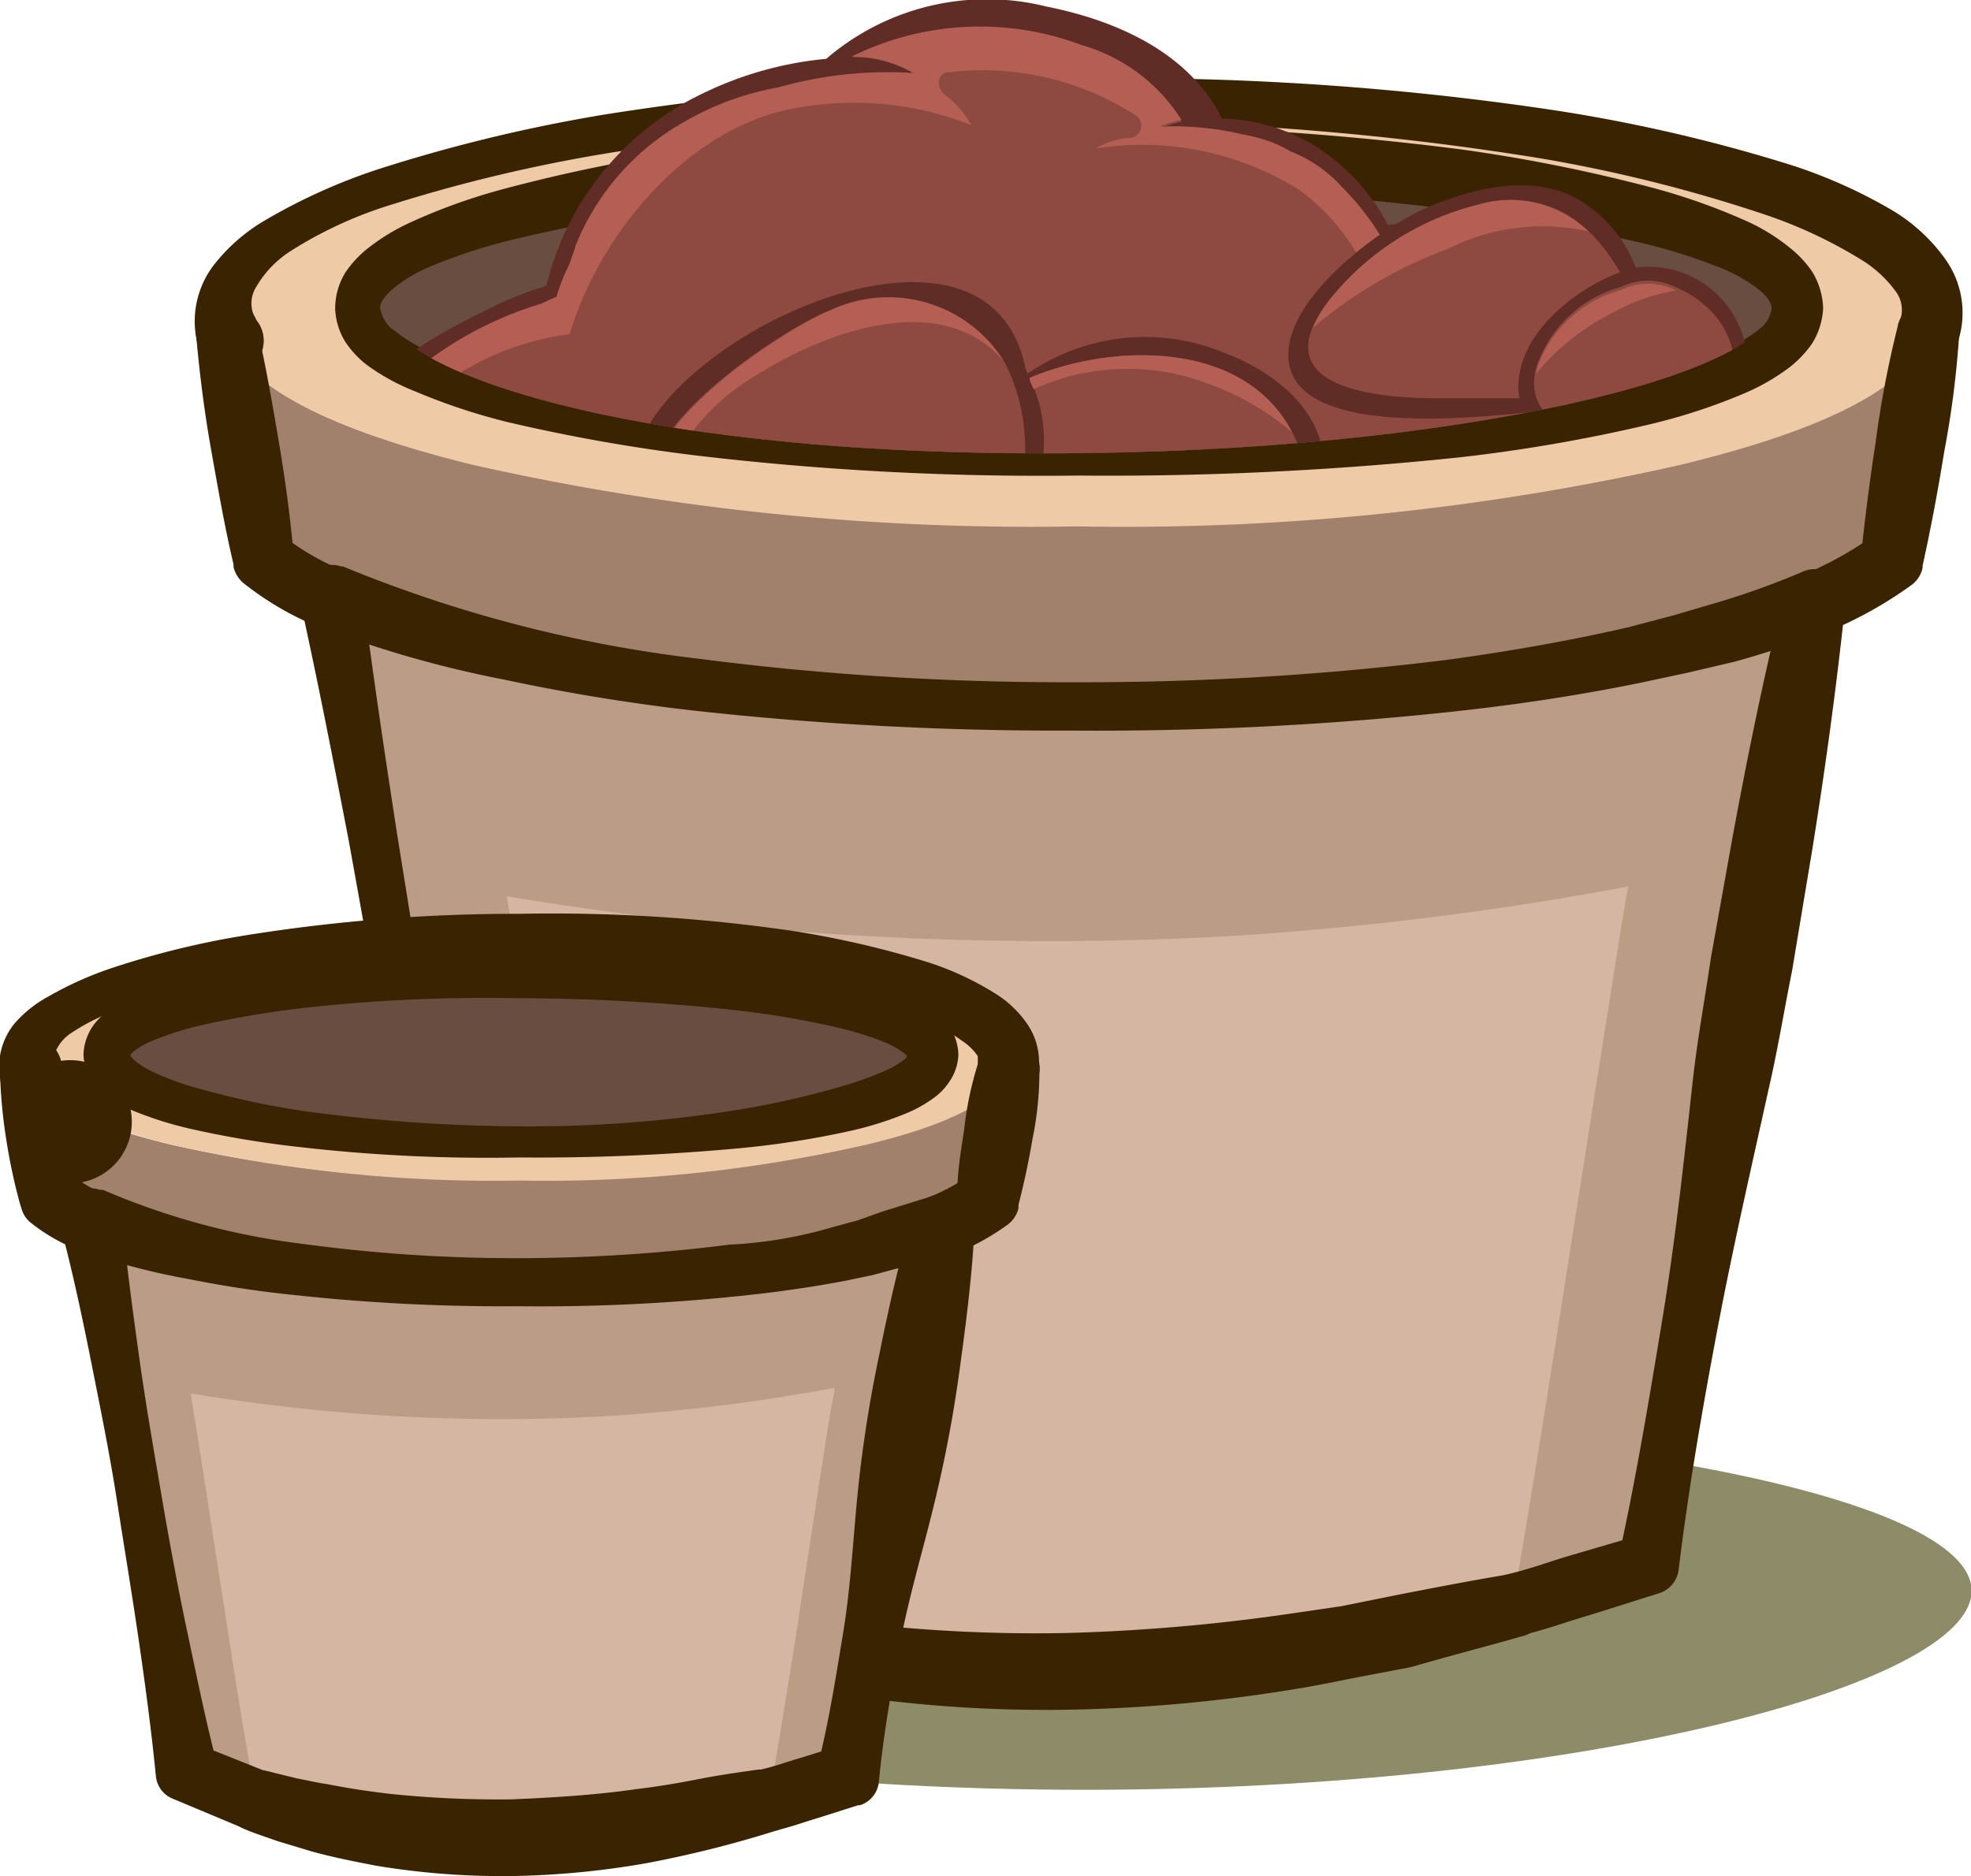
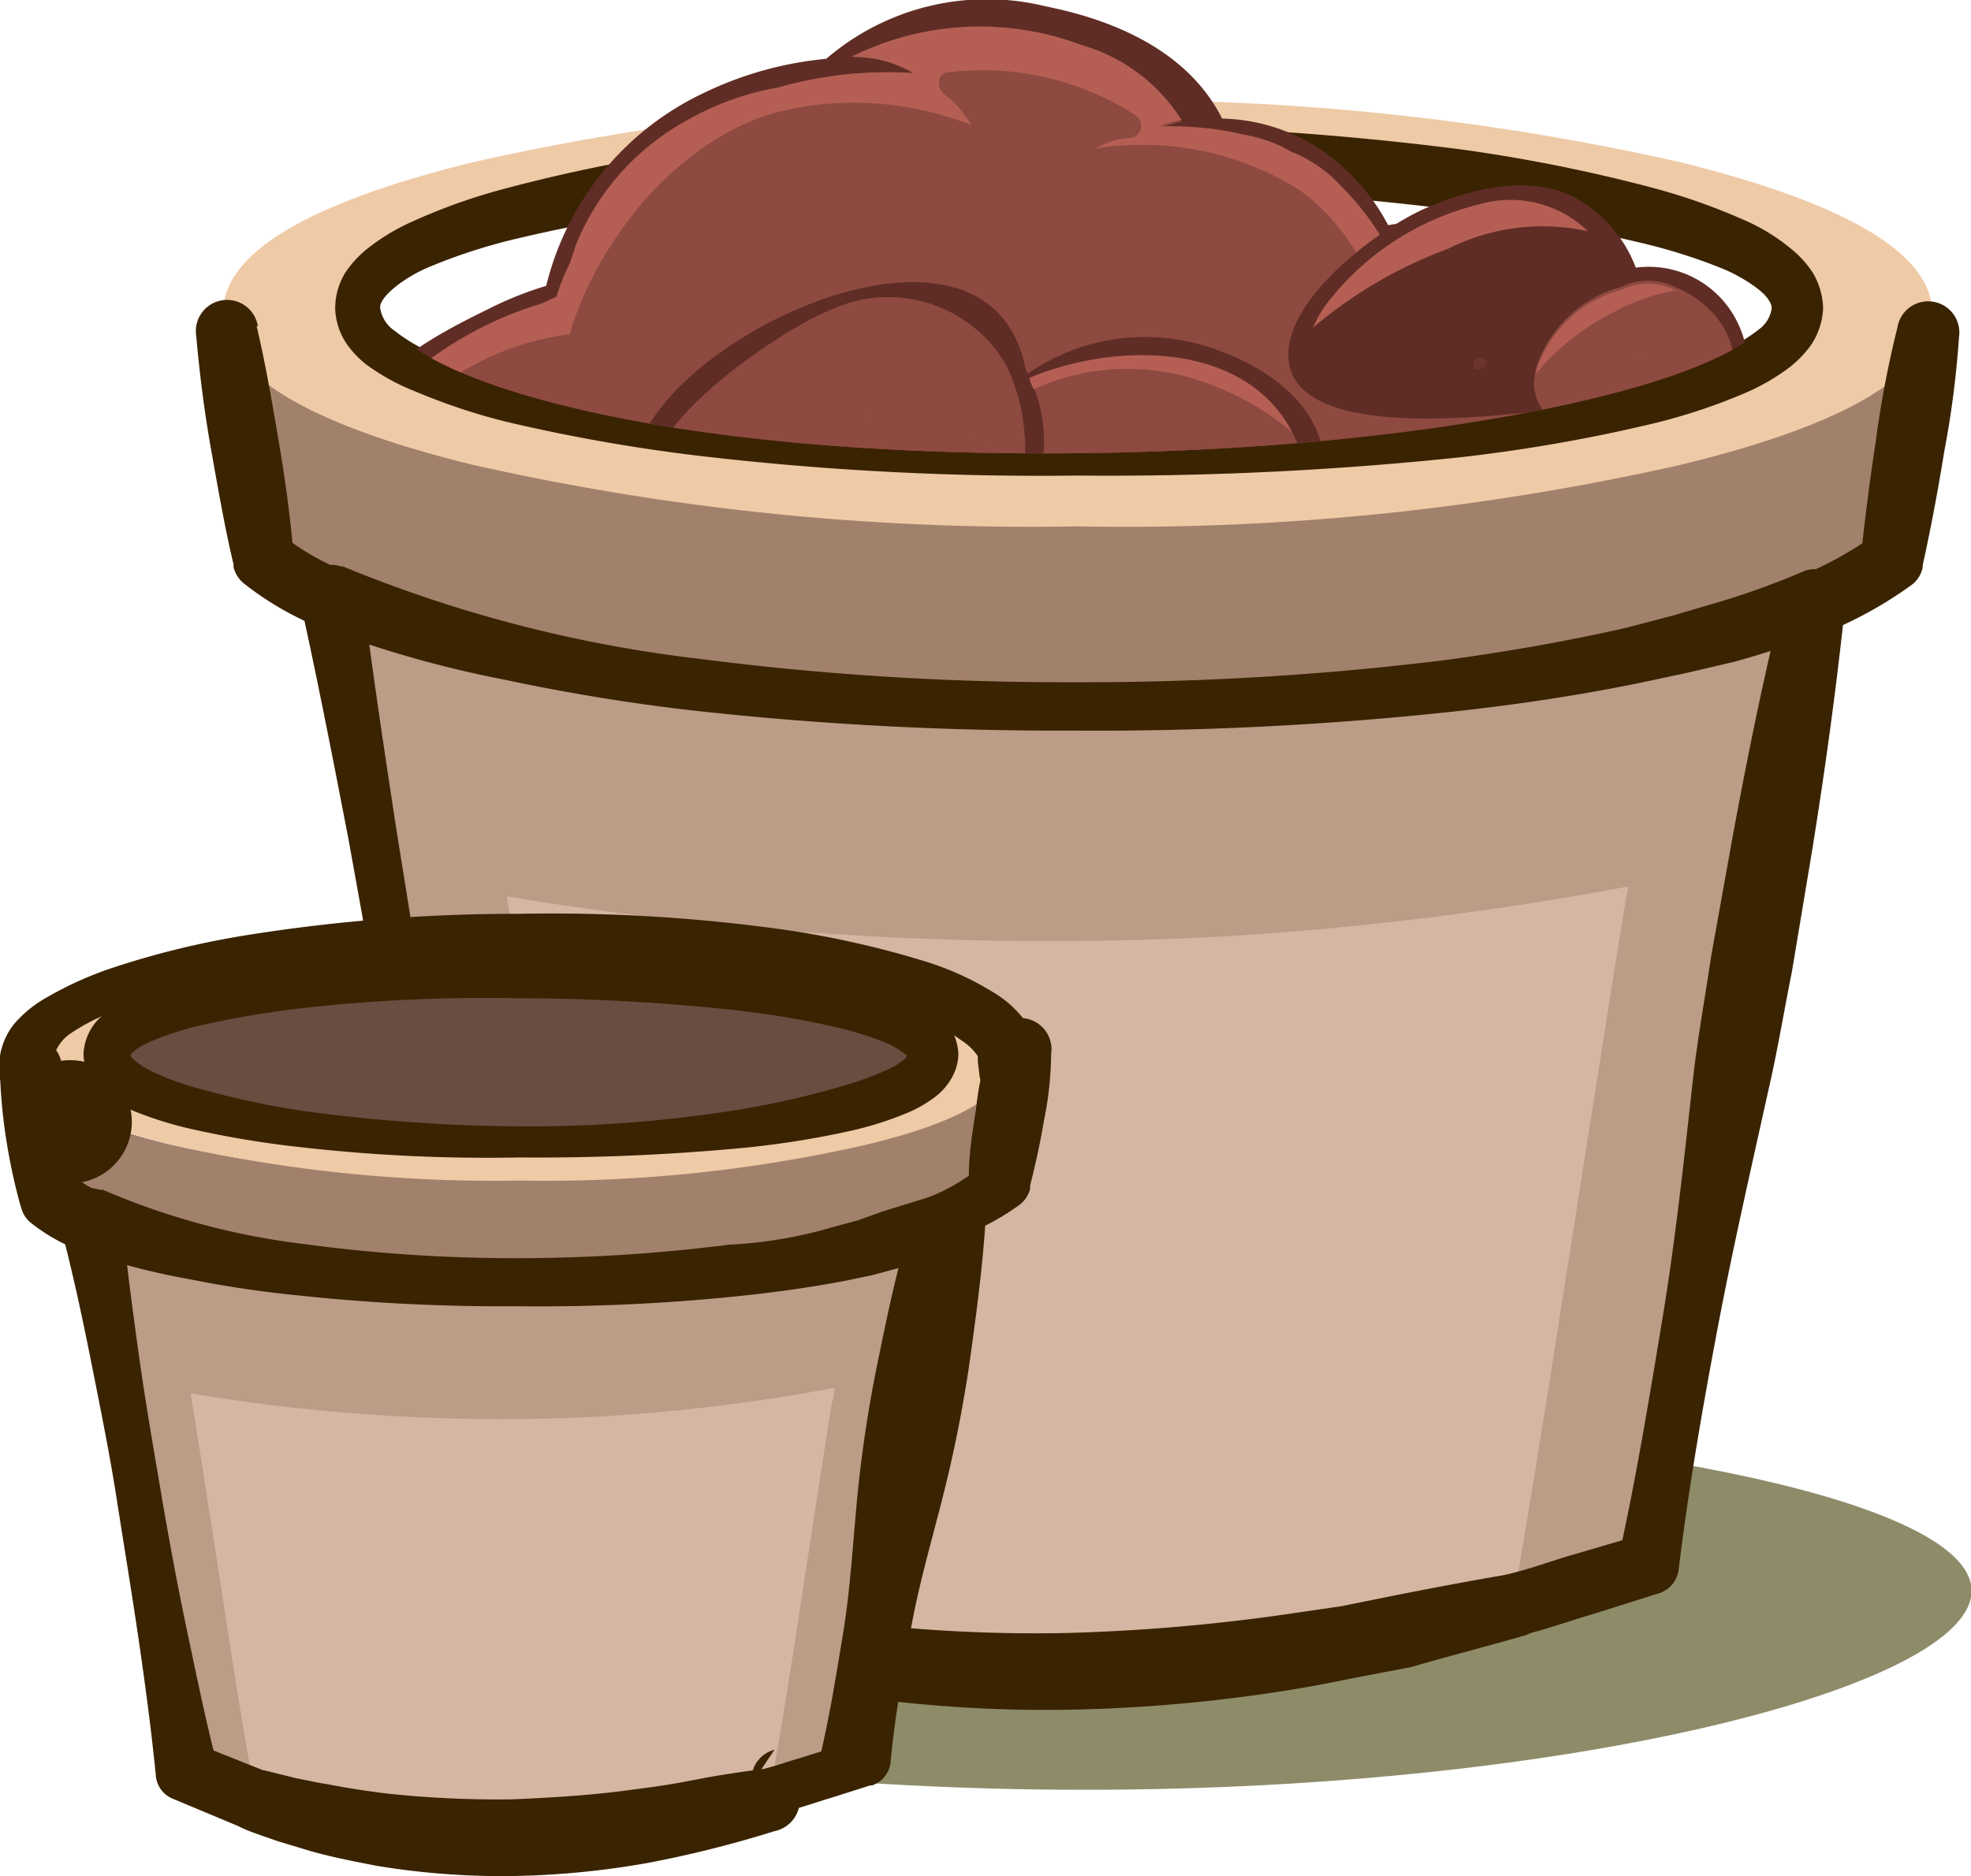
<svg xmlns="http://www.w3.org/2000/svg" viewBox="0 0 63.98 60.91">
  <defs>
    <style>.cls-1{fill:none;}.cls-2{isolation:isolate;}.cls-3{fill:#8e8b69;}.cls-4{fill:#d4b6a3;}.cls-5{fill:#a2816c;}.cls-6{fill:#bb9c87;}.cls-7{fill:#efcaa6;}.cls-8{fill:#694d41;}.cls-9{fill:#3a2300;}.cls-10{clip-path:url(#clip-path);}.cls-11{fill:#5f2d25;}.cls-12,.cls-14{fill:#8e4a40;}.cls-13{fill:#b55f54;}.cls-14{opacity:0.3;mix-blend-mode:multiply;}</style>
    <clipPath id="clip-path" transform="translate(0 -1.15)">
      <path class="cls-1" d="M57.51,11.15c0,2.06-9.87,4.72-23.63,4.72s-21.22-2.71-21.5-4.72S19.25,0,33,0,57.51,9.09,57.51,11.15Z" />
    </clipPath>
  </defs>
  <g class="cls-2">
    <g id="Layer_2" data-name="Layer 2">
      <g id="katman_1" data-name="katman 1">
        <path class="cls-3" d="M64,52.8c0,3.08-12.89,6.46-28.79,6.46S6.4,55.88,6.4,52.8s12.89-5.57,28.79-5.57S64,49.72,64,52.8Z" transform="translate(0 -1.15)" />
        <g id="Layer0_11_FILL" data-name="Layer0 11 FILL">
          <path class="cls-4" d="M33.74,55.62a43.61,43.61,0,0,1-13.14-2,3.33,3.33,0,0,0-.51-.16l-.12,0,0-.13c-.5-2.75-1-5.81-1.51-9.08-1.16-7.6-1.88-12.17-2.18-14L16.21,30l.27,0a108.87,108.87,0,0,0,17.58,1.46c1.85,0,3.73-.06,5.56-.16a103,103,0,0,0,13.2-1.63l.29-.05-.06.29c-.06.32-.14.75-.23,1.29q-.55,3.5-2,12.67c-.52,3.32-1,6.42-1.5,9.21l0,.17v.08l-.14,0c-1.83.48-3.63.89-5.34,1.21a55.22,55.22,0,0,1-10.11,1Z" transform="translate(0 -1.15)" />
          <path class="cls-5" d="M10.74,20.59a32.77,32.77,0,0,0,4.6,1.5,82.48,82.48,0,0,0,19.62,2,86.34,86.34,0,0,0,18.1-1.66q.75-.19,1.5-.36a33.69,33.69,0,0,0,4.34-1.37,12.21,12.21,0,0,0,2.55-1.41l1.17-7.41q-.72,2.55-8.06,4.34a81.85,81.85,0,0,1-19.6,2,82.44,82.44,0,0,1-19.62-2q-7.29-1.78-8-4.34l1.21,7.41A8.49,8.49,0,0,0,10.74,20.59Z" transform="translate(0 -1.15)" />
          <path class="cls-6" d="M15.34,22.09a32.77,32.77,0,0,1-4.6-1.5l5.38,31.12c1.31.59,2.65,1.12,4,1.6-.5-2.77-1-5.79-1.5-9.08Q16.9,33,16.45,30.25a107.12,107.12,0,0,0,23.18,1.31,105.06,105.06,0,0,0,13.23-1.63c-.07.32-.14.76-.23,1.3q-.56,3.5-2,12.67-.78,5-1.5,9.21a0,0,0,0,0,0,0v.1l.52-.13c1.26-.37,2.55-.77,3.85-1.21L58.9,20.72a33.69,33.69,0,0,1-4.34,1.37q-.75.16-1.5.36A86.34,86.34,0,0,1,35,24.11,82.48,82.48,0,0,1,15.34,22.09Z" transform="translate(0 -1.15)" />
          <path class="cls-7" d="M7.34,11.9q.72,2.55,8,4.34a82.44,82.44,0,0,0,19.62,2,81.85,81.85,0,0,0,19.6-2q7.35-1.78,8.06-4.34a1.7,1.7,0,0,0,.1-.59q0-2.86-8.16-4.89a81.85,81.85,0,0,0-19.6-2,82.44,82.44,0,0,0-19.62,2q-8.1,2-8.1,4.89a1.7,1.7,0,0,0,.1.59m11.13,2.74c-4.57-1-6.85-2.12-6.85-3.49s2.28-2.54,6.85-3.49A81.16,81.16,0,0,1,35,6.22,81.65,81.65,0,0,1,51.49,7.66c4.57.95,6.86,2.12,6.86,3.49s-2.29,2.54-6.86,3.49A81.65,81.65,0,0,1,35,16.08,81.16,81.16,0,0,1,18.47,14.64Z" transform="translate(0 -1.15)" />
-           <path class="cls-8" d="M11.62,11.15c0,1.37,2.28,2.54,6.85,3.49A81.16,81.16,0,0,0,35,16.08a81.65,81.65,0,0,0,16.53-1.44c4.57-1,6.86-2.12,6.86-3.49s-2.29-2.54-6.86-3.49A81.65,81.65,0,0,0,35,6.22,81.16,81.16,0,0,0,18.47,7.66C13.9,8.61,11.62,9.78,11.62,11.15Z" transform="translate(0 -1.15)" />
        </g>
        <path class="cls-9" d="M59.28,21.64a28.54,28.54,0,0,1-3,1L54.74,23l-1.5.32c-2.06.42-4.08.72-6.13.94a107.78,107.78,0,0,1-12.3.61,107.71,107.71,0,0,1-12.3-.65q-3.07-.35-6.12-1a35.87,35.87,0,0,1-6-1.71h0l1.38-1.09c.33,2.61.72,5.21,1.12,7.81L14.14,36c.47,2.59.91,5.19,1.41,7.77s1,5.17,1.56,7.74h0l-.58-.74,3.94,1.56.08,0a1,1,0,1,1-.74,1.85l-4.1-1.63a.92.92,0,0,1-.57-.74h0c-.34-2.61-.73-5.21-1.14-7.81s-.86-5.2-1.28-7.79l-1.4-7.77c-.5-2.59-1-5.17-1.57-7.74a1,1,0,0,1,.74-1.16.89.89,0,0,1,.58,0l.06,0h0a43.54,43.54,0,0,0,11.57,3,92.33,92.33,0,0,0,12.11.76,95.9,95.9,0,0,0,12.11-.72c2-.27,4-.62,5.92-1.06l1.48-.39,1.43-.42a25.33,25.33,0,0,0,2.77-1,1,1,0,0,1,.8,1.84Z" transform="translate(0 -1.15)" />
        <path class="cls-9" d="M48.86,52.28c.8-.18,1.46-.44,2.19-.65L53.2,51l-.67.77c.57-2.57,1-5.18,1.43-7.78s.71-5.23,1-7.85c.15-1.31.39-2.61.58-3.91l.7-3.9c.48-2.59,1-5.17,1.64-7.74v-.07a1,1,0,0,1,.58-.68,11.77,11.77,0,0,0,2.33-1.28h0l-.38.64c.13-1.25.29-2.49.48-3.73a33.14,33.14,0,0,1,.7-3.68,1,1,0,0,1,2,.31,31,31,0,0,1-.48,3.72c-.2,1.24-.43,2.47-.7,3.69v.07a.94.94,0,0,1-.37.57h0a13.23,13.23,0,0,1-2.76,1.53l.6-.75c-.28,2.63-.64,5.24-1.06,7.85l-.65,3.9c-.26,1.29-.47,2.59-.77,3.88-.57,2.58-1.16,5.15-1.65,7.74s-.94,5.19-1.26,7.81a.92.92,0,0,1-.64.77h0l-2.22.7c-.73.21-1.51.5-2.2.65l-.11,0a1,1,0,0,1-.44-1.95Z" transform="translate(0 -1.15)" />
        <path class="cls-9" d="M8.33,11.74c.29,1.22.5,2.46.71,3.69s.38,2.47.49,3.72l-.34-.6a8.09,8.09,0,0,0,1.94,1.12h0a1,1,0,1,1-.78,1.84h0A10,10,0,0,1,7.9,20.08a1,1,0,0,1-.32-.52l0-.09c-.29-1.22-.5-2.45-.72-3.68s-.38-2.48-.49-3.73a1,1,0,0,1,2-.32Z" transform="translate(0 -1.15)" />
        <path class="cls-9" d="M59.18,11.15a2.35,2.35,0,0,1-.37,1.17,3.56,3.56,0,0,1-.7.74,6.89,6.89,0,0,1-1.51.87,19,19,0,0,1-3.06,1A52.35,52.35,0,0,1,47.37,16,109.25,109.25,0,0,1,35,16.59a95.16,95.16,0,0,1-12.39-.65,56.59,56.59,0,0,1-6.15-1.09,19.94,19.94,0,0,1-3-1A7,7,0,0,1,11.91,13a3.14,3.14,0,0,1-.68-.72,2.18,2.18,0,0,1-.35-1.12A2.23,2.23,0,0,1,11.21,10a3.47,3.47,0,0,1,.67-.74,6.78,6.78,0,0,1,1.49-.91,18.89,18.89,0,0,1,3-1.07,52.36,52.36,0,0,1,6.15-1.25A97,97,0,0,1,47.42,6a52.44,52.44,0,0,1,6.16,1.23,20.14,20.14,0,0,1,3.05,1.07,6.32,6.32,0,0,1,1.5.92,3.44,3.44,0,0,1,.7.76A2.4,2.4,0,0,1,59.18,11.15Zm-1.67,0c0-.14-.13-.38-.46-.63a5.16,5.16,0,0,0-1.14-.65A18.23,18.23,0,0,0,53.12,9a51.2,51.2,0,0,0-6-1.05A95,95,0,0,0,35,7.22a93.47,93.47,0,0,0-12.19.62,51.74,51.74,0,0,0-6,1.05,18.08,18.08,0,0,0-2.81.9c-.85.34-1.7,1-1.66,1.36a1.09,1.09,0,0,0,.47.74,5.67,5.67,0,0,0,1.16.7,17.79,17.79,0,0,0,2.8,1,51.3,51.3,0,0,0,6,1.21A94.07,94.07,0,0,0,35,15.57a81.78,81.78,0,0,0,12.23-.84,49.59,49.59,0,0,0,6-1.23,17.58,17.58,0,0,0,2.78-1,5.3,5.3,0,0,0,1.13-.69A1,1,0,0,0,57.51,11.15Z" transform="translate(0 -1.15)" />
-         <path class="cls-9" d="M6.39,12.22A3,3,0,0,1,7,9.68,5.86,5.86,0,0,1,8.66,8.27a18.88,18.88,0,0,1,3.6-1.62,51.52,51.52,0,0,1,7.48-1.8A96.19,96.19,0,0,1,35,3.7a94.22,94.22,0,0,1,15.26,1,52.11,52.11,0,0,1,7.53,1.7A16.35,16.35,0,0,1,61.46,8a5.73,5.73,0,0,1,1.67,1.54,3,3,0,0,1,.44,2.66l0,0a1,1,0,0,1-1.27.62,1,1,0,0,1-.62-1.28v0a1,1,0,0,0-.16-.95,3.88,3.88,0,0,0-1.09-1,15.12,15.12,0,0,0-3.22-1.5A48.41,48.41,0,0,0,50,6.29,93.65,93.65,0,0,0,35,5.08a94.23,94.23,0,0,0-15,1,50.7,50.7,0,0,0-7.28,1.71,13.44,13.44,0,0,0-3.3,1.52,3.41,3.41,0,0,0-1.1,1.15,1,1,0,0,0,0,1.08,1.05,1.05,0,0,1-1.62,1.34,1,1,0,0,1-.21-.42Z" transform="translate(0 -1.15)" />
        <path class="cls-9" d="M20.38,52.34l1.81.48c.58.14,1.16.28,1.74.39,1.17.24,2.35.44,3.53.59a50.09,50.09,0,0,0,7.14.37,61.56,61.56,0,0,0,7.16-.61l1.78-.26,1.78-.36c1.18-.23,2.37-.46,3.56-.66l.07,0a1,1,0,0,1,.44,2c-1.19.34-2.4.65-3.6,1L44,55.62c-.61.12-1.22.25-1.84.35a50.62,50.62,0,0,1-7.48.69,44,44,0,0,1-7.52-.52c-1.25-.21-2.49-.44-3.7-.77-.61-.15-1.21-.34-1.82-.52s-1.29-.41-1.71-.57l-.13-.05a1,1,0,0,1,.61-1.89Z" transform="translate(0 -1.15)" />
        <g class="cls-10">
          <path class="cls-11" d="M45.06,8.46a6.77,6.77,0,0,0-2.29-2.52A6,6,0,0,0,39.67,5c-1-2-3.16-3.13-5.71-3.64a8,8,0,0,0-7.14,1.7,11.6,11.6,0,0,0-4,1.12,9.39,9.39,0,0,0-5.09,6.25,11.54,11.54,0,0,0-1.69.66c-1.42.7-3.71,1.8-4.38,3.42-1.62,3.89,3.9,4.56,7.29,4.3A11.72,11.72,0,0,0,22.22,20a21.6,21.6,0,0,0,9.44-.22,26.32,26.32,0,0,0,6.15.27c.77,0,1.56-.09,2.36-.17,3.37,1.15,7.63.37,11-.34,1.87-.39,4.95-1.17,4.94-3.74C56,10.23,50,7.64,45.06,8.46Z" transform="translate(0 -1.15)" />
          <path class="cls-12" d="M43.39,19.37c.49-.09,1-.21,1.46-.34-.55,0-1.09,0-1.64,0s-1,.12-1.57.15h-.45c-.64.07-1.28.12-1.93.15a22.72,22.72,0,0,1-2.86.07,41,41,0,0,1-6.56-.18l.39.14a25.82,25.82,0,0,1-5.22.26,14.79,14.79,0,0,1-2.19-.31,10,10,0,0,1-3.1-.78A12.87,12.87,0,0,1,17.13,17,3.4,3.4,0,0,0,18,18.19c-3.59-.31-8.54-1.51-4.71-4.83A11.79,11.79,0,0,1,17.58,11l.5-.23a7,7,0,0,1,.44-1.1c.08-.26.15-.47.17-.53a8.05,8.05,0,0,1,3.58-4.07,9.22,9.22,0,0,1,3-1.09,12.87,12.87,0,0,1,4.41-.44,3.81,3.81,0,0,0-2-.53,9.36,9.36,0,0,1,7.46-.38A5.67,5.67,0,0,1,38.36,5.1a3.79,3.79,0,0,0-.72.22,10,10,0,0,1,1.69.07,8.35,8.35,0,0,1,1,.18,5.42,5.42,0,0,1,.77.19,3.76,3.76,0,0,1,.79.36,4.43,4.43,0,0,1,1.68,1.16A8.59,8.59,0,0,1,45.42,10a4.92,4.92,0,0,0-.17-1l0-.07a9.78,9.78,0,0,1,9.61,5.16C57.11,18.69,48.68,19.48,43.39,19.37Z" transform="translate(0 -1.15)" />
          <path class="cls-13" d="M18.49,12c1-3.34,3.86-6.63,7.13-7.3a10.4,10.4,0,0,1,5.91.51,3.24,3.24,0,0,0-.88-1c-.23-.18-.26-.66.11-.71a9.16,9.16,0,0,1,6.11,1.4.4.4,0,0,1-.2.73,2.4,2.4,0,0,0-1.1.34A9.63,9.63,0,0,1,42.2,7.33a6.93,6.93,0,0,1,2.71,4.48,5.77,5.77,0,0,1,.66-1.34,1,1,0,0,1,.71-.54,10,10,0,0,1,5.13,1.26,8.84,8.84,0,0,1,3.79,4,3.5,3.5,0,0,0-.37-1.17,9.78,9.78,0,0,0-9.61-5.16l0,.07a4.92,4.92,0,0,1,.17,1,8.59,8.59,0,0,0-1.83-2.71,4.43,4.43,0,0,0-1.68-1.16,3.76,3.76,0,0,0-.79-.36,5.42,5.42,0,0,0-.77-.19,8.35,8.35,0,0,0-1-.18,10,10,0,0,0-1.69-.07,3.79,3.79,0,0,1,.72-.22,5.67,5.67,0,0,0-3.25-2.43,9.36,9.36,0,0,0-7.46.38,3.81,3.81,0,0,1,2,.53A12.87,12.87,0,0,0,25.25,4a9.22,9.22,0,0,0-3,1.09,8.05,8.05,0,0,0-3.58,4.07c0,.06-.09.27-.17.53a7,7,0,0,0-.44,1.1l-.5.23a11.79,11.79,0,0,0-4.27,2.32c-1.31,1.14-1.59,2-1.26,2.71a9.3,9.3,0,0,1,1.19-1.43A9,9,0,0,1,18.49,12Z" transform="translate(0 -1.15)" />
          <path class="cls-14" d="M27.08,14.14a1,1,0,0,0-1.23.09c-.49.33-1.18,1.28-.93,1.95a.66.66,0,0,0,.86.66,2.13,2.13,0,0,0,1.6-1.75A1.14,1.14,0,0,0,27.08,14.14Z" transform="translate(0 -1.15)" />
          <path class="cls-14" d="M33.92,14.27c0-.07.08-.17,0-.15a.68.68,0,0,0-.57.67c0,.15.14.21.28.18A.62.62,0,0,0,34,14.5C34.08,14.35,34,14.28,33.92,14.27Z" transform="translate(0 -1.15)" />
          <path class="cls-14" d="M44.86,14.35A2.68,2.68,0,0,0,42.08,16s0,.07,0,.11a.84.84,0,0,0,.32,1.36,3.05,3.05,0,0,0,2.71-.62A2,2,0,0,0,46,15.35C46,14.74,45.37,14.44,44.86,14.35Z" transform="translate(0 -1.15)" />
          <path class="cls-14" d="M52,14.84a1.48,1.48,0,0,0-.25.14c-.28.24-.57.84-.06,1A1.17,1.17,0,0,0,53,15C53,14.41,52.36,14.56,52,14.84Z" transform="translate(0 -1.15)" />
          <path class="cls-11" d="M39.68,12.58a6.7,6.7,0,0,0-6.32.7,1.11,1.11,0,0,1-.07-.16c-1.37-6.81-14.61.43-12.44,4.17,1.92,3.3,8.34,2.08,11.26,1.23A2.56,2.56,0,0,0,33,18c.51.62,1.48.52,2.23.61a16.32,16.32,0,0,0,4-.13c1-.13,3.49-.31,3.72-1.78C43.22,14.63,41.42,13.22,39.68,12.58Z" transform="translate(0 -1.15)" />
          <path class="cls-12" d="M29.67,18.6a15.07,15.07,0,0,1-7-.38c-4.61-1.56,2.52-6.33,4.28-7a4.42,4.42,0,0,1,5.68,1.73,6,6,0,0,1,.63,2.35C33.5,17.85,31.61,18.3,29.67,18.6Z" transform="translate(0 -1.15)" />
-           <path class="cls-13" d="M21.43,17.19a6.83,6.83,0,0,1,2.9-3.72c2.32-1.51,6.18-3,8.26-.59A4.42,4.42,0,0,0,27,11.21c-1.51.58-7,4.19-5.57,6.18A1.46,1.46,0,0,1,21.43,17.19Z" transform="translate(0 -1.15)" />
          <path class="cls-12" d="M33.33,17.68a4.68,4.68,0,0,0,.09-4.26c2.85-1.21,7.45-1.22,8.76,2.29C43.26,18.58,35.21,18.4,33.33,17.68Z" transform="translate(0 -1.15)" />
          <path class="cls-13" d="M39.14,13.58a8.86,8.86,0,0,1,2.8,1.6c-1.56-3-5.82-2.9-8.52-1.76,0,.12.09.25.13.37A7.32,7.32,0,0,1,39.14,13.58Z" transform="translate(0 -1.15)" />
          <path class="cls-14" d="M29.62,14.94a.93.93,0,0,0-.91-.38,2,2,0,0,0-1.29.72c-.49.51-.73,1.32,0,1.57s1.53-.4,1.95-.85C29.58,15.73,29.83,15.3,29.62,14.94Z" transform="translate(0 -1.15)" />
          <path class="cls-14" d="M32,15.42h0a.34.34,0,0,0-.14-.15c-.18-.09-.51.21-.38.39a.24.24,0,0,0,.27.11A.31.31,0,0,0,32,15.42Z" transform="translate(0 -1.15)" />
          <path class="cls-14" d="M37.35,14.53a2.11,2.11,0,0,0-.74.44,2,2,0,0,0-1.12,1.43c-.11,1.17,1.67.54,2.18.28a1.69,1.69,0,0,0,1-1.29C38.77,14.64,37.9,14.38,37.35,14.53Z" transform="translate(0 -1.15)" />
          <path class="cls-14" d="M40.08,15.81,40,15.73c-.14-.08-.37.14-.33.29a.05.05,0,0,1,0,.06c0,.29.41,0,.46-.12h0A.12.12,0,0,0,40.08,15.81Z" transform="translate(0 -1.15)" />
          <path class="cls-11" d="M55.8,14.7c.24-.22.57-.37.72-.66a3,3,0,0,0-.1-2.38A3.2,3.2,0,0,0,53.1,9.84a4.36,4.36,0,0,0-1.86-2.21c-1.5-.87-3.48-.36-4.94.27S42,10.63,41.83,12.48c-.27,2.81,5.36,2.3,7.67,2.07.71,1.2,3,.92,4.25.78A5.5,5.5,0,0,0,55.8,14.7Z" transform="translate(0 -1.15)" />
-           <path class="cls-12" d="M49.33,14.08c-.89,0-1.78,0-2.66,0-2.15,0-5.79-.38-3.45-3.28a8.9,8.9,0,0,1,4.76-3c2.31-.54,3.65.56,4.61,2.19-1.45.53-3.22,1.94-3.3,3.59A1.68,1.68,0,0,0,49.33,14.08Z" transform="translate(0 -1.15)" />
          <path class="cls-13" d="M47,9.23a6.82,6.82,0,0,1,4.55-.57A3.62,3.62,0,0,0,48,7.79a8.9,8.9,0,0,0-4.76,3,3.88,3.88,0,0,0-.62,1A14.49,14.49,0,0,1,47,9.23Z" transform="translate(0 -1.15)" />
          <path class="cls-12" d="M51.24,15a2.14,2.14,0,0,1-1.11-.48,1.46,1.46,0,0,1-.32-1.14,1.86,1.86,0,0,1,.16-.57,4,4,0,0,1,2.64-2.34,2,2,0,0,1,1.77,0,3.43,3.43,0,0,1,1.27.9c.7.8,1,2.17,0,2.84a4.53,4.53,0,0,1-1.42.54l-.16,0a8.71,8.71,0,0,1-1.83.28A3.88,3.88,0,0,1,51.24,15Z" transform="translate(0 -1.15)" />
          <path class="cls-13" d="M52.3,11.33a6.5,6.5,0,0,1,2.16-.76l-.08,0a2,2,0,0,0-1.77,0A4,4,0,0,0,50,12.83a1.69,1.69,0,0,0-.14.45A7.69,7.69,0,0,1,52.3,11.33Z" transform="translate(0 -1.15)" />
-           <path class="cls-14" d="M47.54,11.73c-.33-.42-1-.29-1.43-.16l-.22.09a.35.35,0,0,0-.25,0,1.44,1.44,0,0,0-.91.92c-.15.51.23.85.69.93a2.58,2.58,0,0,0,1.52-.43C47.36,12.84,47.92,12.23,47.54,11.73Z" transform="translate(0 -1.15)" />
          <path class="cls-14" d="M48.09,12.78a.23.23,0,0,0-.26.16.43.43,0,0,1,0,.05c0,.07,0,.14.08.15H48c.11,0,.3-.14.25-.26A.13.13,0,0,0,48.09,12.78Z" transform="translate(0 -1.15)" />
          <path class="cls-14" d="M53.22,12.61a.44.44,0,0,0-.32.05c-.49.12-1,.73-.53,1s.94-.29,1-.61S53.41,12.64,53.22,12.61Z" transform="translate(0 -1.15)" />
        </g>
        <g id="Layer0_11_FILL-2" data-name="Layer0 11 FILL">
          <path class="cls-4" d="M16.14,60.93A25,25,0,0,1,8.6,59.8a1.61,1.61,0,0,0-.29-.09l-.07,0v-.07c-.29-1.58-.58-3.33-.87-5.21-.67-4.37-1.08-7-1.25-8l0-.15.16,0a62.07,62.07,0,0,0,10.09.84c1.06,0,2.14,0,3.19-.09a60.57,60.57,0,0,0,7.58-.93l.17,0,0,.17c0,.19-.08.43-.13.74q-.32,2-1.12,7.28c-.3,1.9-.59,3.68-.86,5.29l0,.09v0l-.09,0c-1,.28-2.08.51-3.06.7a32,32,0,0,1-5.81.56Z" transform="translate(0 -1.15)" />
          <path class="cls-5" d="M2.94,40.81a19.42,19.42,0,0,0,2.64.87,47.69,47.69,0,0,0,11.27,1.16,49.34,49.34,0,0,0,10.39-1l.86-.2a19.51,19.51,0,0,0,2.49-.79,6.66,6.66,0,0,0,1.46-.81l.68-4.25q-.42,1.45-4.63,2.49a46.76,46.76,0,0,1-11.25,1.16A47.17,47.17,0,0,1,5.58,38.32q-4.19-1-4.59-2.49l.69,4.25A4.6,4.6,0,0,0,2.94,40.81Z" transform="translate(0 -1.15)" />
          <path class="cls-6" d="M5.58,41.68a19.42,19.42,0,0,1-2.64-.87L6,58.68c.75.34,1.52.65,2.31.92-.29-1.59-.58-3.32-.87-5.21q-1-6.47-1.25-8a61.24,61.24,0,0,0,13.31.75,60.5,60.5,0,0,0,7.59-.93c0,.18-.08.43-.13.75-.21,1.33-.59,3.76-1.12,7.27-.3,1.91-.59,3.68-.87,5.29,0,0,0,0,0,0v.05l.3-.07c.72-.21,1.46-.45,2.21-.7l3.09-17.9a19.51,19.51,0,0,1-2.49.79l-.86.2a49.34,49.34,0,0,1-10.39,1A47.69,47.69,0,0,1,5.58,41.68Z" transform="translate(0 -1.15)" />
          <path class="cls-7" d="M1,35.83q.41,1.45,4.59,2.49a47.17,47.17,0,0,0,11.27,1.16A46.76,46.76,0,0,0,28.1,38.32q4.21-1,4.63-2.49a1.06,1.06,0,0,0,.06-.34c0-1.1-1.57-2-4.69-2.81a46.76,46.76,0,0,0-11.25-1.16A47.17,47.17,0,0,0,5.58,32.68Q.93,33.84.93,35.49a1.06,1.06,0,0,0,.06.34M7.38,37.4c-2.62-.55-3.94-1.22-3.94-2s1.32-1.46,3.94-2a46.65,46.65,0,0,1,9.47-.83,47,47,0,0,1,9.49.83q3.93.82,3.93,2c0,.78-1.31,1.45-3.93,2a47,47,0,0,1-9.49.83A46.65,46.65,0,0,1,7.38,37.4Z" transform="translate(0 -1.15)" />
          <path class="cls-8" d="M3.44,35.4c0,.78,1.32,1.45,3.94,2a46.65,46.65,0,0,0,9.47.83,47,47,0,0,0,9.49-.83c2.62-.55,3.93-1.22,3.93-2s-1.31-1.46-3.93-2a47,47,0,0,0-9.49-.83,46.65,46.65,0,0,0-9.47.83C4.76,33.94,3.44,34.61,3.44,35.4Z" transform="translate(0 -1.15)" />
        </g>
        <path class="cls-9" d="M31,41.82l-1.79.49-.89.24-.86.18c-1.22.23-2.38.39-3.57.51a62.58,62.58,0,0,1-7.1.32,62.4,62.4,0,0,1-7.1-.35,35.76,35.76,0,0,1-3.55-.53,22.29,22.29,0,0,1-3.56-.94h0l1.38-1.09c.14,1.51.34,3,.55,4.51s.47,3,.72,4.47.53,3,.84,4.46.62,3,1,4.43H7l-.58-.74,2.23.89.08,0A1,1,0,0,1,8,60.55H8l-2.39-1h0a.88.88,0,0,1-.55-.74h0c-.15-1.51-.35-3-.57-4.5s-.47-3-.7-4.48-.54-3-.83-4.46-.62-3-1-4.42a1,1,0,0,1,.69-1.17.91.91,0,0,1,.59,0l.1,0h0a23.58,23.58,0,0,0,6.52,1.76,51.3,51.3,0,0,0,6.91.46,54.79,54.79,0,0,0,6.91-.44C24.8,41.51,26,41.3,27,41l.85-.23.78-.28L30.21,40l.15-.05a1,1,0,0,1,.69,1.88Z" transform="translate(0 -1.15)" />
-         <path class="cls-9" d="M24.71,58.6c.48-.11.83-.25,1.26-.37l1.21-.38-.67.77c.38-1.47.62-3,.86-4.46s.32-3,.47-4.53a42.74,42.74,0,0,1,.7-4.49c.3-1.48.63-3,1.07-4.42l0-.13A1,1,0,0,1,30.2,40a6.09,6.09,0,0,0,1.25-.68h0l-.38.64c0-.72.12-1.44.23-2.15a11,11,0,0,1,.44-2.11,1,1,0,0,1,2,.31,11.05,11.05,0,0,1-.23,2.15c-.12.71-.27,1.41-.45,2.11l0,.11a.93.93,0,0,1-.35.53h0a8,8,0,0,1-1.67.93l.59-.75c-.08,1.52-.27,3-.48,4.53a42.73,42.73,0,0,1-.85,4.46c-.36,1.47-.8,2.93-1.08,4.42s-.55,3-.69,4.49a.89.89,0,0,1-.61.77h-.06l-1.29.41c-.41.12-.88.29-1.26.38l-.11,0a1,1,0,0,1-.44-1.95Z" transform="translate(0 -1.15)" />
+         <path class="cls-9" d="M24.71,58.6c.48-.11.83-.25,1.26-.37l1.21-.38-.67.77c.38-1.47.62-3,.86-4.46s.32-3,.47-4.53a42.74,42.74,0,0,1,.7-4.49c.3-1.48.63-3,1.07-4.42l0-.13A1,1,0,0,1,30.2,40a6.09,6.09,0,0,0,1.25-.68h0c0-.72.12-1.44.23-2.15a11,11,0,0,1,.44-2.11,1,1,0,0,1,2,.31,11.05,11.05,0,0,1-.23,2.15c-.12.71-.27,1.41-.45,2.11l0,.11a.93.93,0,0,1-.35.53h0a8,8,0,0,1-1.67.93l.59-.75c-.08,1.52-.27,3-.48,4.53a42.73,42.73,0,0,1-.85,4.46c-.36,1.47-.8,2.93-1.08,4.42s-.55,3-.69,4.49a.89.89,0,0,1-.61.77h-.06l-1.29.41c-.41.12-.88.29-1.26.38l-.11,0a1,1,0,0,1-.44-1.95Z" transform="translate(0 -1.15)" />
        <path class="cls-9" d="M2,35.67a16.88,16.88,0,0,1,.46,2.11,19.19,19.19,0,0,1,.24,2.14l-.35-.6a4.55,4.55,0,0,0,1,.58h0a1,1,0,0,1-.79,1.84h0A5.87,5.87,0,0,1,1,40.85a.9.9,0,0,1-.3-.45l-.05-.16a18.84,18.84,0,0,1-.45-2.11A17.09,17.09,0,0,1,0,36a1,1,0,0,1,2-.32Z" transform="translate(0 -1.15)" />
        <path class="cls-9" d="M31.11,35.4a1.65,1.65,0,0,1-.28.85,2,2,0,0,1-.47.51,4.22,4.22,0,0,1-.95.54,11.19,11.19,0,0,1-1.82.57,29.26,29.26,0,0,1-3.58.56,71.36,71.36,0,0,1-7.15.3,53.49,53.49,0,0,1-7.15-.34,31.66,31.66,0,0,1-3.57-.6,12,12,0,0,1-1.8-.57,4.17,4.17,0,0,1-.92-.53,1.68,1.68,0,0,1-.71-1.29,1.73,1.73,0,0,1,.68-1.33,4,4,0,0,1,.92-.57,11.07,11.07,0,0,1,1.79-.65,29.87,29.87,0,0,1,3.57-.76,54.33,54.33,0,0,1,7.19-.52,48.22,48.22,0,0,1,7.19.45,30,30,0,0,1,3.58.75,11.27,11.27,0,0,1,1.81.65,4.21,4.21,0,0,1,.94.58,2.06,2.06,0,0,1,.47.53A1.72,1.72,0,0,1,31.11,35.4Zm-1.67,0c0,.08,0,0-.14-.09a3,3,0,0,0-.58-.32,10.7,10.7,0,0,0-1.54-.48,29.07,29.07,0,0,0-3.38-.57,66.63,66.63,0,0,0-6.94-.38,53.57,53.57,0,0,0-6.95.31,31.54,31.54,0,0,0-3.39.57A9.83,9.83,0,0,0,5,34.92a2.56,2.56,0,0,0-.6.32c-.17.12-.17.2-.18.16s0,.05.15.18a2.72,2.72,0,0,0,.59.37,9,9,0,0,0,1.56.56,27.2,27.2,0,0,0,3.39.72,54.11,54.11,0,0,0,7,.49,42.75,42.75,0,0,0,7-.53,28.6,28.6,0,0,0,3.38-.76,11.16,11.16,0,0,0,1.54-.56,2.67,2.67,0,0,0,.57-.36C29.48,35.38,29.45,35.31,29.44,35.4Z" transform="translate(0 -1.15)" />
        <path class="cls-9" d="M0,36.14a2.22,2.22,0,0,1,.48-1.77,3.92,3.92,0,0,1,1.08-.86,11.41,11.41,0,0,1,2.13-.95,27.85,27.85,0,0,1,4.33-1.05,55.33,55.33,0,0,1,8.8-.69,54.29,54.29,0,0,1,8.81.54,30.71,30.71,0,0,1,4.39,1,9.62,9.62,0,0,1,2.21,1,3.51,3.51,0,0,1,1.09,1,2.19,2.19,0,0,1,.32,1.89.94.94,0,0,1-1.18.62,1,1,0,0,1-.66-.77l-.06-.48s0,0,0-.18a1.79,1.79,0,0,0-.5-.49A8,8,0,0,0,29.49,34,26,26,0,0,0,25.41,33a51.85,51.85,0,0,0-8.55-.74,52.21,52.21,0,0,0-8.58.58,27.21,27.21,0,0,0-4.15,1,6.78,6.78,0,0,0-1.82.85,1.35,1.35,0,0,0-.51.61c-.08.19,0,.32.14.3A2,2,0,1,1,.29,37.78h0Z" transform="translate(0 -1.15)" />
        <path class="cls-9" d="M8.58,58.63l1.06.26c.32.06.65.14,1,.19.66.13,1.32.23,2,.31a33.7,33.7,0,0,0,4,.18c1.35-.06,2.7-.14,4-.33.67-.08,1.35-.19,2-.32s1.36-.23,2-.32l.09,0a1,1,0,0,1,.42,2A36.48,36.48,0,0,1,21,61.64a27.52,27.52,0,0,1-4.36.42,24.94,24.94,0,0,1-4.4-.33c-.73-.14-1.45-.28-2.16-.48l-1.06-.32c-.34-.12-.79-.27-1-.36l-.18-.08a1,1,0,0,1,.66-1.86Z" transform="translate(0 -1.15)" />
      </g>
    </g>
  </g>
</svg>